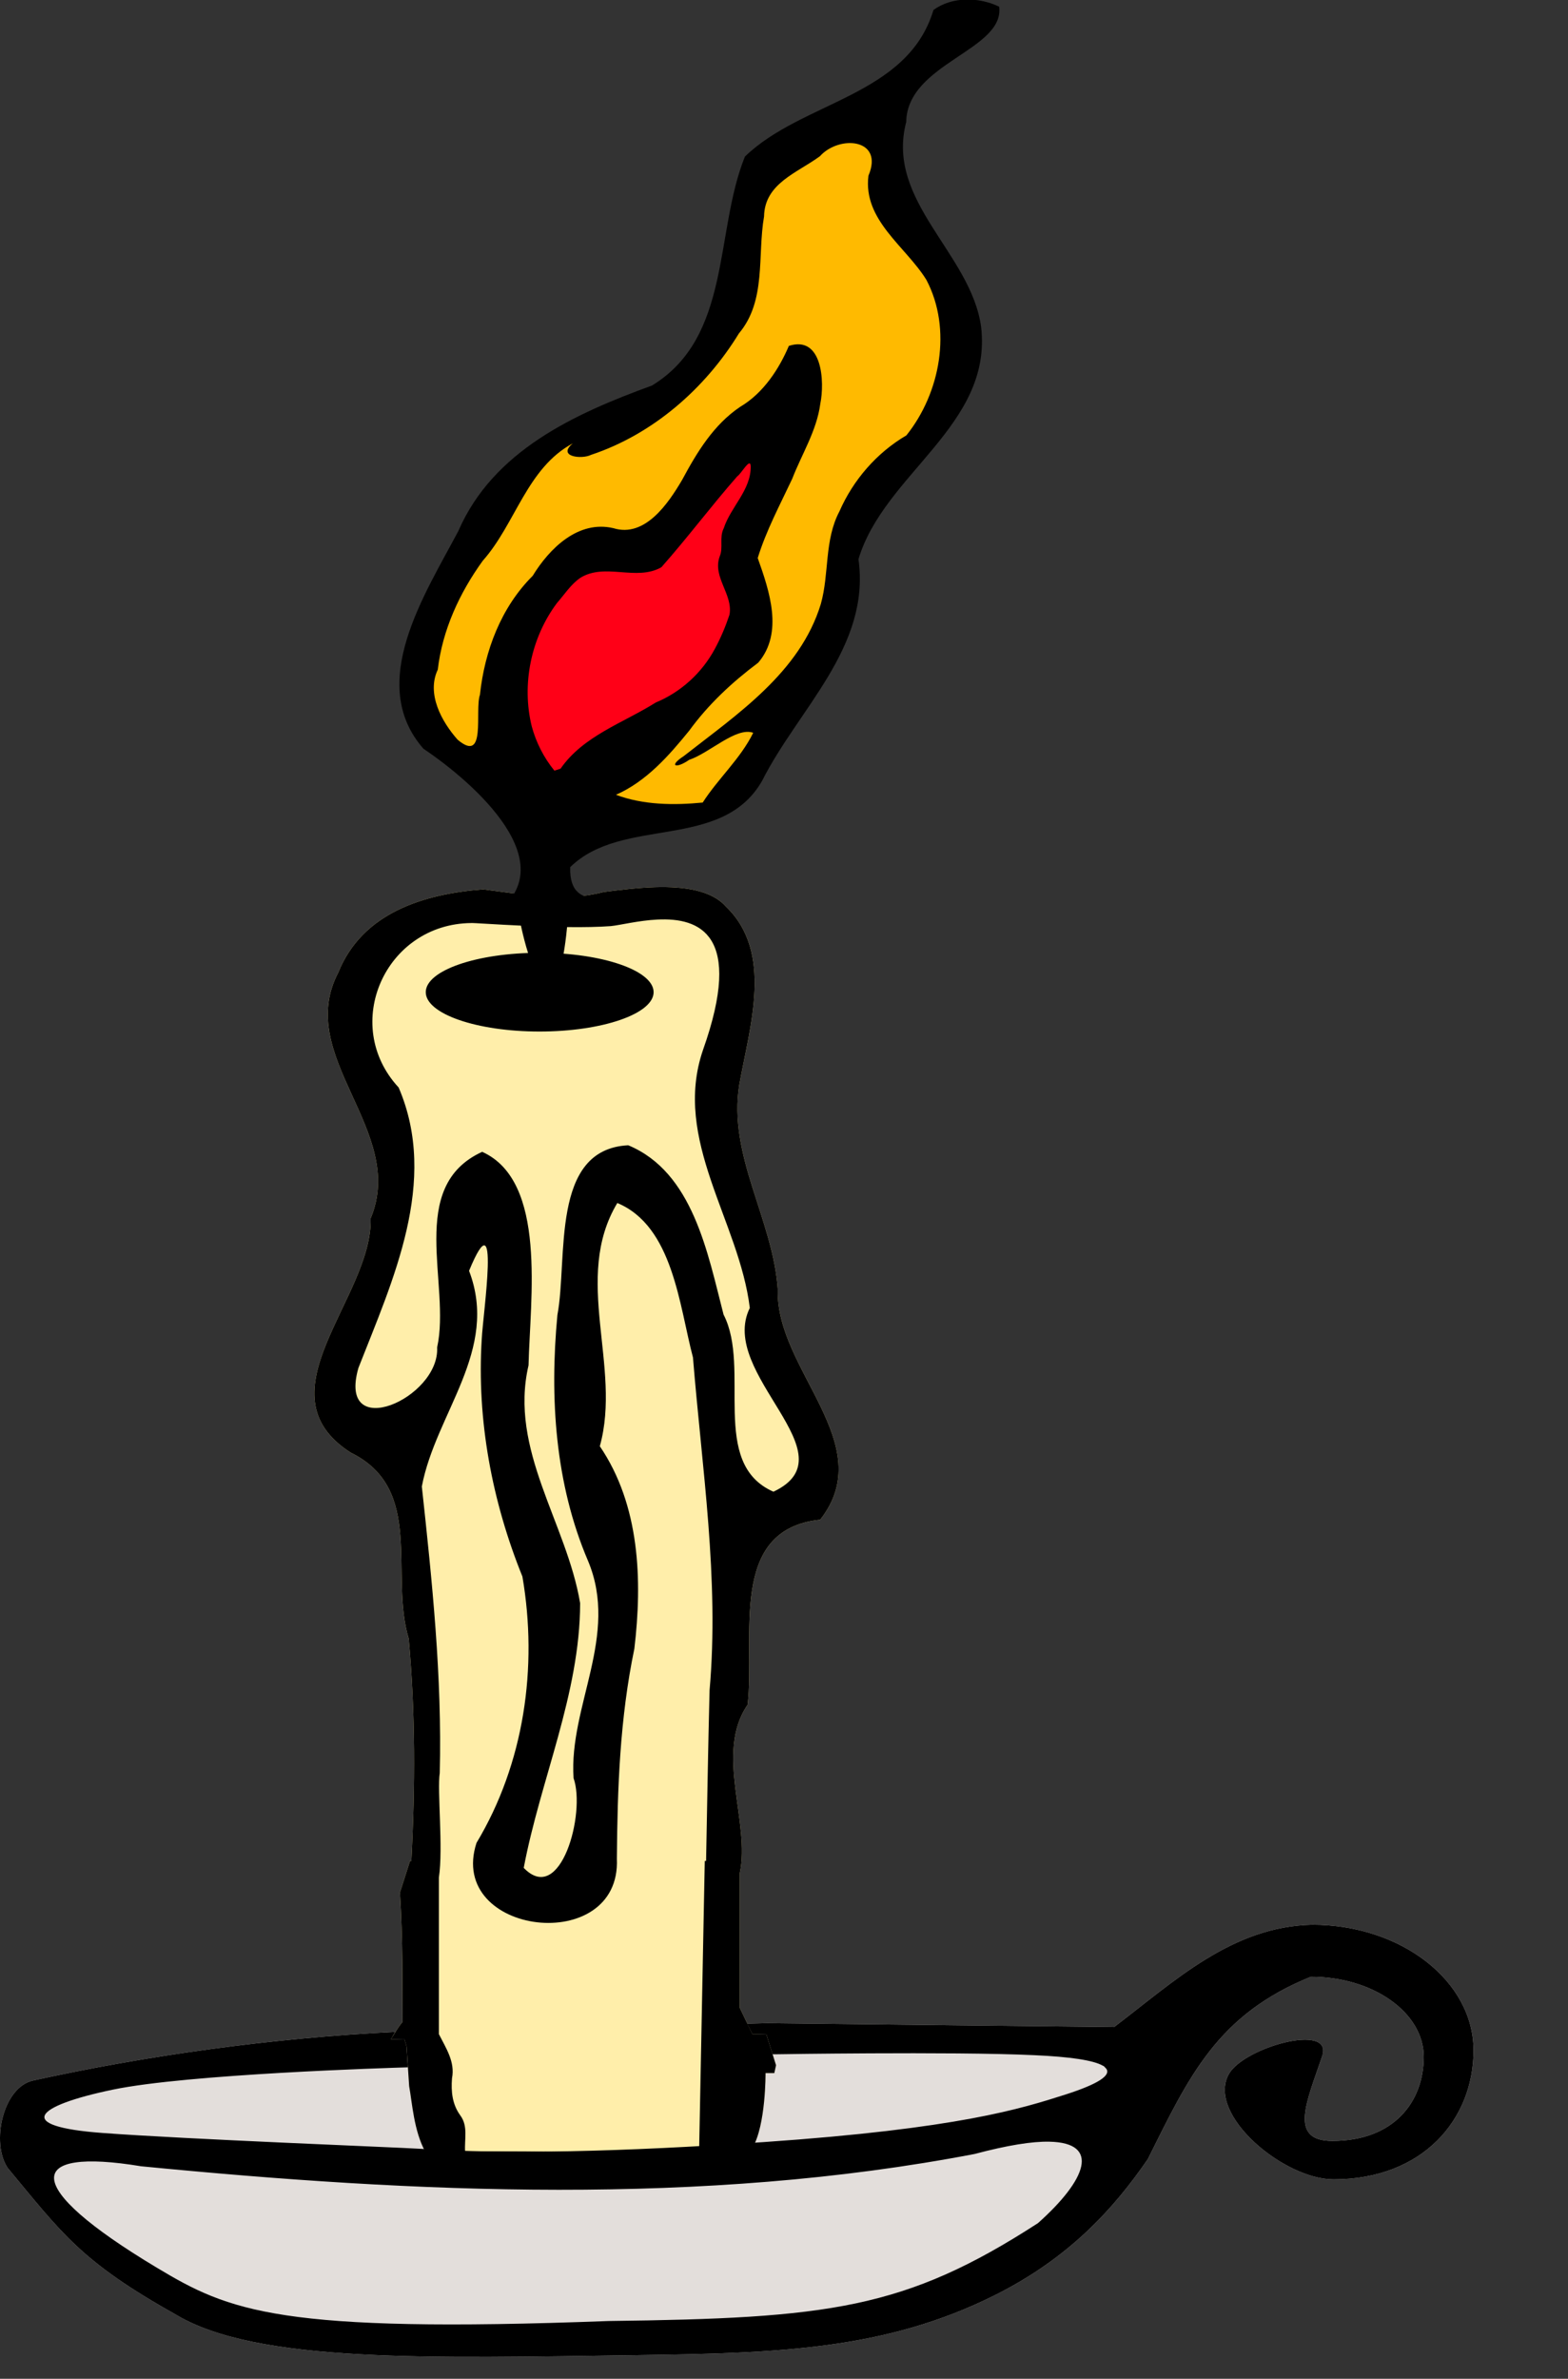
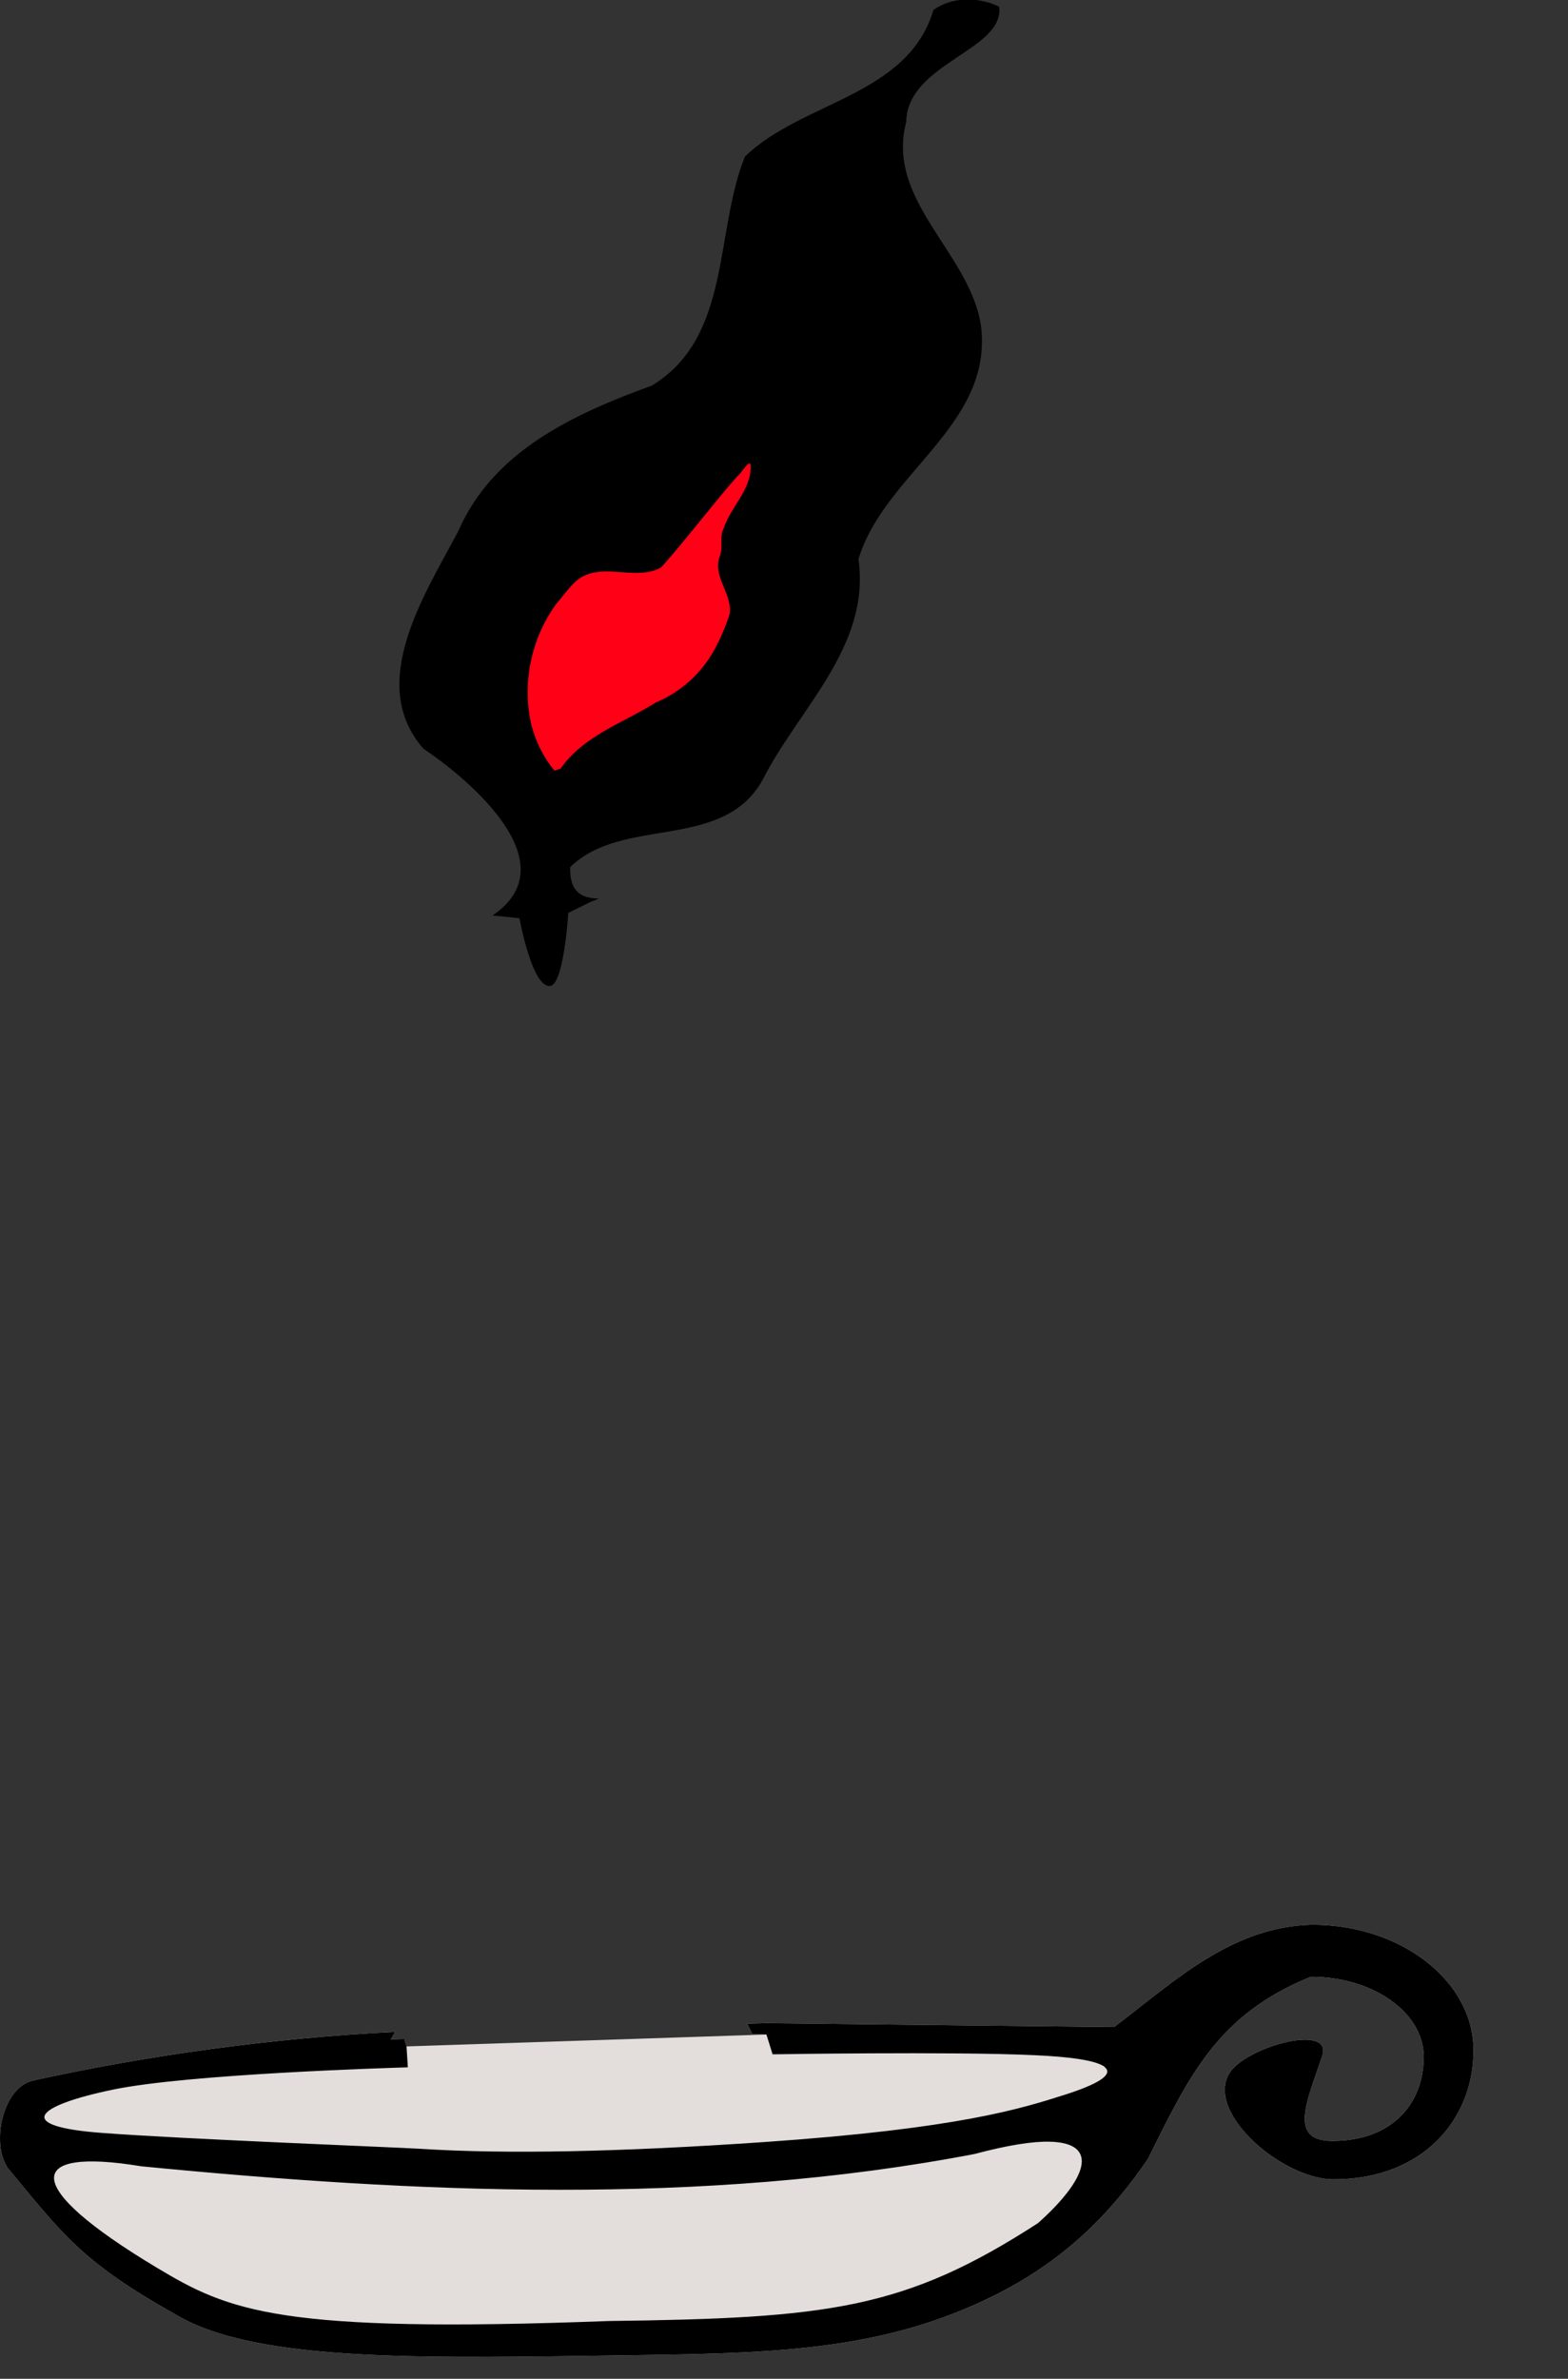
<svg xmlns="http://www.w3.org/2000/svg" xmlns:ns1="http://sodipodi.sourceforge.net/DTD/sodipodi-0.dtd" xmlns:ns2="http://www.inkscape.org/namespaces/inkscape" id="svg12053" ns1:docname="candle_4.svg" ns1:version="0.32" version="1.0" ns2:output_extension="org.inkscape.output.svg.inkscape" ns2:version="0.45+devel" viewBox="0 0 120 182" ns1:docbase="H:\oots\ref">
  <rect x="0" y="0" width="120" height="182" fill="#333333" stroke="none" />
  <ns1:namedview id="base" bordercolor="#666666" ns2:pageshadow="2" guidetolerance="10.0" pagecolor="#ffffff" gridtolerance="10.0" ns2:zoom="4.4307934" objecttolerance="10.0" borderlayer="true" borderopacity="1.0" ns2:current-layer="svg12053" ns2:cx="56.025002" ns2:cy="84.973495" ns2:window-y="25" ns2:window-x="0" ns2:window-height="967" ns2:pageopacity="0.0" ns2:window-width="1280" />
  <path id="path3277" ns1:nodetypes="csccccccccsccssccssssssc" style="fill:#e3dedb" d="m100.42 147.26c-6.144 0.14-10.513 4.3-15.158 7.83 0 0-19.9-0.22-26.54-0.3l-1.539 0.04 0.401 0.8 1.071 0.03-27.543 0.91-0.168-0.57c-0.484 0.01-0.551 0.02-1.037 0.03 0.128-0.19 0.221-0.39 0.335-0.57-9.454 0.46-19.12 1.83-27.711 3.72-2.315 0.51-3.236 4.77-1.941 6.69 4.181 5.03 5.603 7.15 12.851 11.21 6.191 3.73 19.387 3.34 35.408 3.11 10.688-0.15 18.91-0.4 27.276-4.58 5.743-2.87 9.14-6.67 11.714-10.41 3.176-6.37 5.318-11.06 12.481-13.96 4.76 0 8.64 2.74 8.64 6.13s-2.24 6.43-7 6.43c-3.412 0-1.91-3.09-0.77-6.5 0.86-2.58-6.042-0.66-7.16 1.41-1.681 3.1 4.222 8.03 8.03 8.03 6.82 0 10.71-4.58 10.71-9.87 0-5.3-5.53-9.61-12.35-9.61z" />
-   <path id="path3270" style="fill:#ffeeaa" d="m50.154 67.878c-1.329 0.038-2.704 0.209-3.949 0.368-3.058 0.789-5.805 0.233-9.237-0.201-4.557 0.354-9.235 1.79-11.077 6.359-3.405 6.466 5.281 12.083 2.476 18.809 0.157 6.097-8.654 13.387-1.506 17.937 5.66 2.78 2.933 9.29 4.418 14.22 0.518 5.65 0.503 11.35 0.201 17.01h-0.101l-0.769 2.41c0.232 3.74 0.182 6.95 0.2 9.9-0.403 0.49-0.6 0.89-0.903 1.34 0.486-0.01 0.553-0.02 1.037-0.03l0.168 0.57 0.2 3.04c0.226 1.22 0.36 3.45 1.239 5.02h-0.301l1.271 1.61h23.929l0.469-1.94c-0.155 0.01-0.178 0.02-0.335 0.03 1.033-1.72 1.004-5.72 1.004-5.72h0.67l0.133-0.6-0.736-2.35-1.071-0.03-0.97-2.01v-10.31c0.838-3.82-1.943-9.21 0.602-12.88 0.592-5.19-1.551-13.42 5.556-14.16 4.547-5.81-3.409-11.44-3.247-17.569-0.345-5.389-3.845-10.264-2.945-15.729 0.793-4.426 2.646-10.109-1.037-13.621-1.083-1.233-3.173-1.536-5.389-1.473z" />
  <g id="g2243" transform="matrix(.974 -.228 .228 .974 -16.816 27.545)">
    <path id="path13120" d="m87.094-5.844c-0.407 0.03-0.807 0.122-1.188 0.281-3.203 5.589-10.625 4.199-15.5 7.125-3.362 4.772-3.857 12.32-10.187 14.406-5.857 0.703-12.11 1.948-15.844 6.97-3.35 3.849-8.885 9.082-5.969 14.562 2.993 3.217 8.128 10.437 2.094 12.719l1.826 0.634s-0.259 5.091 1.049 5.209c0.972 0.089 2.436-4.787 2.436-4.787l1.72-0.4s0.585-0.084 0.657-0.094c-1.158-0.288-1.972-0.872-1.5-2.656 4.486-2.72 10.789 1.371 14.75-2.875 3.683-4.411 9.743-7.552 10.312-13.844 3.171-5.533 11.512-7.115 12.312-14.156 0.495-5.289-4.622-10.28-1.874-15.469 1.027-4.08 8.007-3.374 8.343-6.5-0.936-0.758-2.216-1.214-3.437-1.125z" ns1:nodetypes="ccccccccccccccccccc" style="fill:#000000" transform="matrix(1.071 0 0 1.071 0 -.002)" />
-     <path id="path12073" style="fill:#ffba00" d="m61 49.04c1.577-1.53 3.58-2.605 4.978-4.314-1.166-0.756-3.597 0.743-5.244 0.898-1.144 0.455-1.676 0.11-0.336-0.374 4.717-2.188 10.117-4.204 12.864-8.941 1.168-2.117 1.357-4.684 2.996-6.565 1.572-2.102 3.802-3.719 6.315-4.495 3.274-2.569 5.266-7.11 4.204-11.224-0.955-2.858-3.7-5.559-2.503-8.778 1.825-2.491-1.451-3.559-3.275-2.297-1.982 0.854-4.592 1.051-5.214 3.517-1.188 2.79-1.279 6.311-3.911 8.269-3.478 3.525-8.179 6.014-13.135 6.465-0.775 0.188-2.593-0.465-1.145-1.177-3.859 1.031-5.67 4.992-8.763 7.174-2.287 1.984-4.216 4.455-5.249 7.323-1.27 1.595-0.629 3.929 0.256 5.565 1.741 2.343 1.764-1.882 2.448-2.96 1.112-3.185 3.097-6.141 6-7.933 1.727-1.751 4.364-3.37 6.842-2.144 2.182 1.283 4.52-0.88 5.971-2.404 1.584-1.796 3.307-3.558 5.594-4.423 1.995-0.619 3.6-2.2 4.685-3.687 2.688-0.223 2.049 3.309 1.33 4.866-0.736 1.937-2.242 3.402-3.396 5.088-1.366 1.729-2.835 3.392-3.952 5.301 0.294 2.638 0.642 6.013-1.785 7.801-2.271 0.994-4.431 2.224-6.332 3.865-1.966 1.52-4.079 3.028-6.572 3.494 1.859 1.24 4.137 1.799 6.329 2.09z" />
    <path id="path12075" style="fill:#ff0017" d="m51 44.04c2.275-2.058 5.462-2.308 8.247-3.269 2.05-0.334 3.954-1.399 5.329-2.957 0.634-0.711 1.197-1.49 1.694-2.297 0.628-1.457-0.63-3.101 0.283-4.506 0.44-0.584 0.287-1.434 0.791-2.025 0.899-1.482 2.702-2.368 3.094-4.152 0.138-0.715-0.839 0.403-1.182 0.517-2.456 1.755-4.769 3.701-7.233 5.445-2.122 0.625-4.099-1.334-6.219-0.626-0.826 0.323-1.474 0.963-2.188 1.474-2.536 2.133-4.06 5.428-4.024 8.742 0.043 1.277 0.355 2.545 0.915 3.693 0.165-0.013 0.329-0.026 0.493-0.039z" />
  </g>
  <path id="path2226" ns1:nodetypes="csccccccssssssssssscccccsccssccssssssccccsccc" style="fill:#000000" d="m100.42 147.26c-6.144 0.14-10.513 4.3-15.158 7.83 0 0-19.9-0.22-26.54-0.3l-1.539 0.04 0.401 0.8 1.071 0.03 0.469 1.51h0.368c0.533-0.01 3.211-0.05 7.128-0.07 4.285-0.02 9.365-0.01 12.517 0.14 2.758 0.12 4.541 0.39 5.254 0.8 0.019 0.01 0.049 0.02 0.067 0.03 0.07 0.05 0.124 0.12 0.168 0.17 0.01 0.01 0.023 0.02 0.033 0.03 0.381 0.51-0.593 1.17-3.112 1.98-3.386 1.08-8.18 2.61-23.092 3.64-10.939 0.75-19.662 0.94-26.352 0.51-1.767-0.11-17.902-0.73-24.284-1.21-6.75-0.5-5.197-2.06 0.803-3.31 5.738-1.2 21.219-1.67 22.59-1.71l-0.1-1.6-0.168-0.57c-0.484 0.01-0.551 0.02-1.037 0.03 0.128-0.19 0.221-0.39 0.335-0.57-9.454 0.46-19.12 1.83-27.711 3.72-2.315 0.51-3.236 4.77-1.941 6.69 4.181 5.03 5.603 7.15 12.851 11.21 6.191 3.73 19.387 3.34 35.408 3.11 10.688-0.15 18.91-0.4 27.276-4.58 5.743-2.87 9.14-6.67 11.714-10.41 3.176-6.37 5.318-11.06 12.481-13.96 4.76 0 8.64 2.74 8.64 6.13s-2.24 6.43-7 6.43c-3.412 0-1.91-3.09-0.77-6.5 0.86-2.58-6.042-0.66-7.16 1.41-1.681 3.1 4.222 8.03 8.03 8.03 6.82 0 10.71-4.58 10.71-9.87 0-5.3-5.53-9.61-12.35-9.61zm-20.112 16.6c3.939 0.08 2.843 2.92-0.87 6.23-10.193 6.6-16.039 7.28-32.865 7.49-25.229 0.95-29.02-0.75-34.571-4.08-10.53-6.31-10.034-9.22-1.205-7.76 21.004 2.05 42.936 3.06 63.789-0.94 2.521-0.67 4.41-0.97 5.722-0.94z" />
-   <path id="path2234" style="fill:#000000" d="m50.154 67.878c-1.329 0.038-2.704 0.209-3.949 0.368-3.058 0.789-5.805 0.233-9.237-0.201-4.557 0.354-9.235 1.79-11.077 6.359-3.405 6.466 5.281 12.083 2.476 18.809 0.157 6.097-8.654 13.387-1.506 17.937 5.66 2.78 2.933 9.29 4.418 14.22 0.518 5.65 0.503 11.35 0.201 17.01h-0.101l-0.769 2.41c0.232 3.74 0.182 6.95 0.2 9.9-0.403 0.49-0.6 0.89-0.903 1.34 0.486-0.01 0.553-0.02 1.037-0.03l0.168 0.57 0.2 3.04c0.226 1.22 0.36 3.45 1.239 5.02h-0.301l1.271 1.61h23.929l0.469-1.94c-0.155 0.01-0.178 0.02-0.335 0.03 1.033-1.72 1.004-5.72 1.004-5.72h0.67l0.133-0.6-0.736-2.35-1.071-0.03-0.97-2.01v-10.31c0.838-3.82-1.943-9.21 0.602-12.88 0.592-5.19-1.551-13.42 5.556-14.16 4.547-5.81-3.409-11.44-3.247-17.569-0.345-5.389-3.845-10.264-2.945-15.729 0.793-4.426 2.646-10.109-1.037-13.621-1.083-1.233-3.173-1.536-5.389-1.473zm0.168 2.477c3.2-0.155 6.621 1.115 3.48 9.973-2.369 6.894 2.775 13.096 3.581 19.742-2.488 5.05 7.886 11.2 1.808 14.06-4.938-2.17-1.687-9.43-3.816-13.55-1.222-4.719-2.344-10.9-7.295-12.956-5.994 0.299-4.607 8.668-5.422 12.986-0.598 6.34-0.182 12.9 2.343 18.81 2.405 5.72-1.481 11.12-1.105 16.63 0.942 2.65-0.984 9.8-3.815 6.86 1.28-6.77 4.302-13.3 4.317-20.25-1.024-6.13-5.459-11.72-3.949-18.2 0.115-5.075 1.444-14.092-3.548-16.334-5.826 2.666-2.379 10.144-3.447 14.964 0.202 3.91-7.675 7.33-6.024 1.57 2.628-6.713 6.17-14.256 3.079-21.454-4.46-4.821-1.016-12.526 5.556-12.584 0.244-0.035 6.933 0.512 10.676 0.235 0.735-0.074 2.126-0.432 3.581-0.502zm-9.036 2.543c-4.804 0-8.702 1.356-8.702 3.012s3.898 3.012 8.702 3.012 8.735-1.356 8.735-3.012-3.931-3.012-8.735-3.012zm5.957 19.143c4.256 1.77 4.739 7.832 5.79 11.819 0.686 8.48 2.022 16.94 1.271 25.46-0.113 4.35-0.182 8.71-0.267 13.06h-0.101c-0.15 7.46-0.288 14.94-0.435 22.32-5.971 0.12-11.933-0.19-17.905-0.07-0.068-0.95 0.248-1.95-0.368-2.78-0.619-0.85-0.714-1.82-0.636-2.84 0.248-1.26-0.46-2.3-1.004-3.38v-11.98c0.344-2.27-0.141-6.65 0.067-8 0.185-7.33-0.582-14.65-1.372-21.92 1.065-5.63 5.941-10.43 3.614-16.501 2.432-5.892 1.06 3.301 0.971 5.221-0.389 6.21 0.794 12.44 3.112 18.17 1.196 6.95 0.131 14.31-3.514 20.38-2.296 7.1 11.078 8.69 10.743 1.21 0.042-5.41 0.232-10.75 1.339-16.07 0.621-5.24 0.424-10.98-2.644-15.49 1.703-6.11-2.117-12.842 1.339-18.609z" />
</svg>